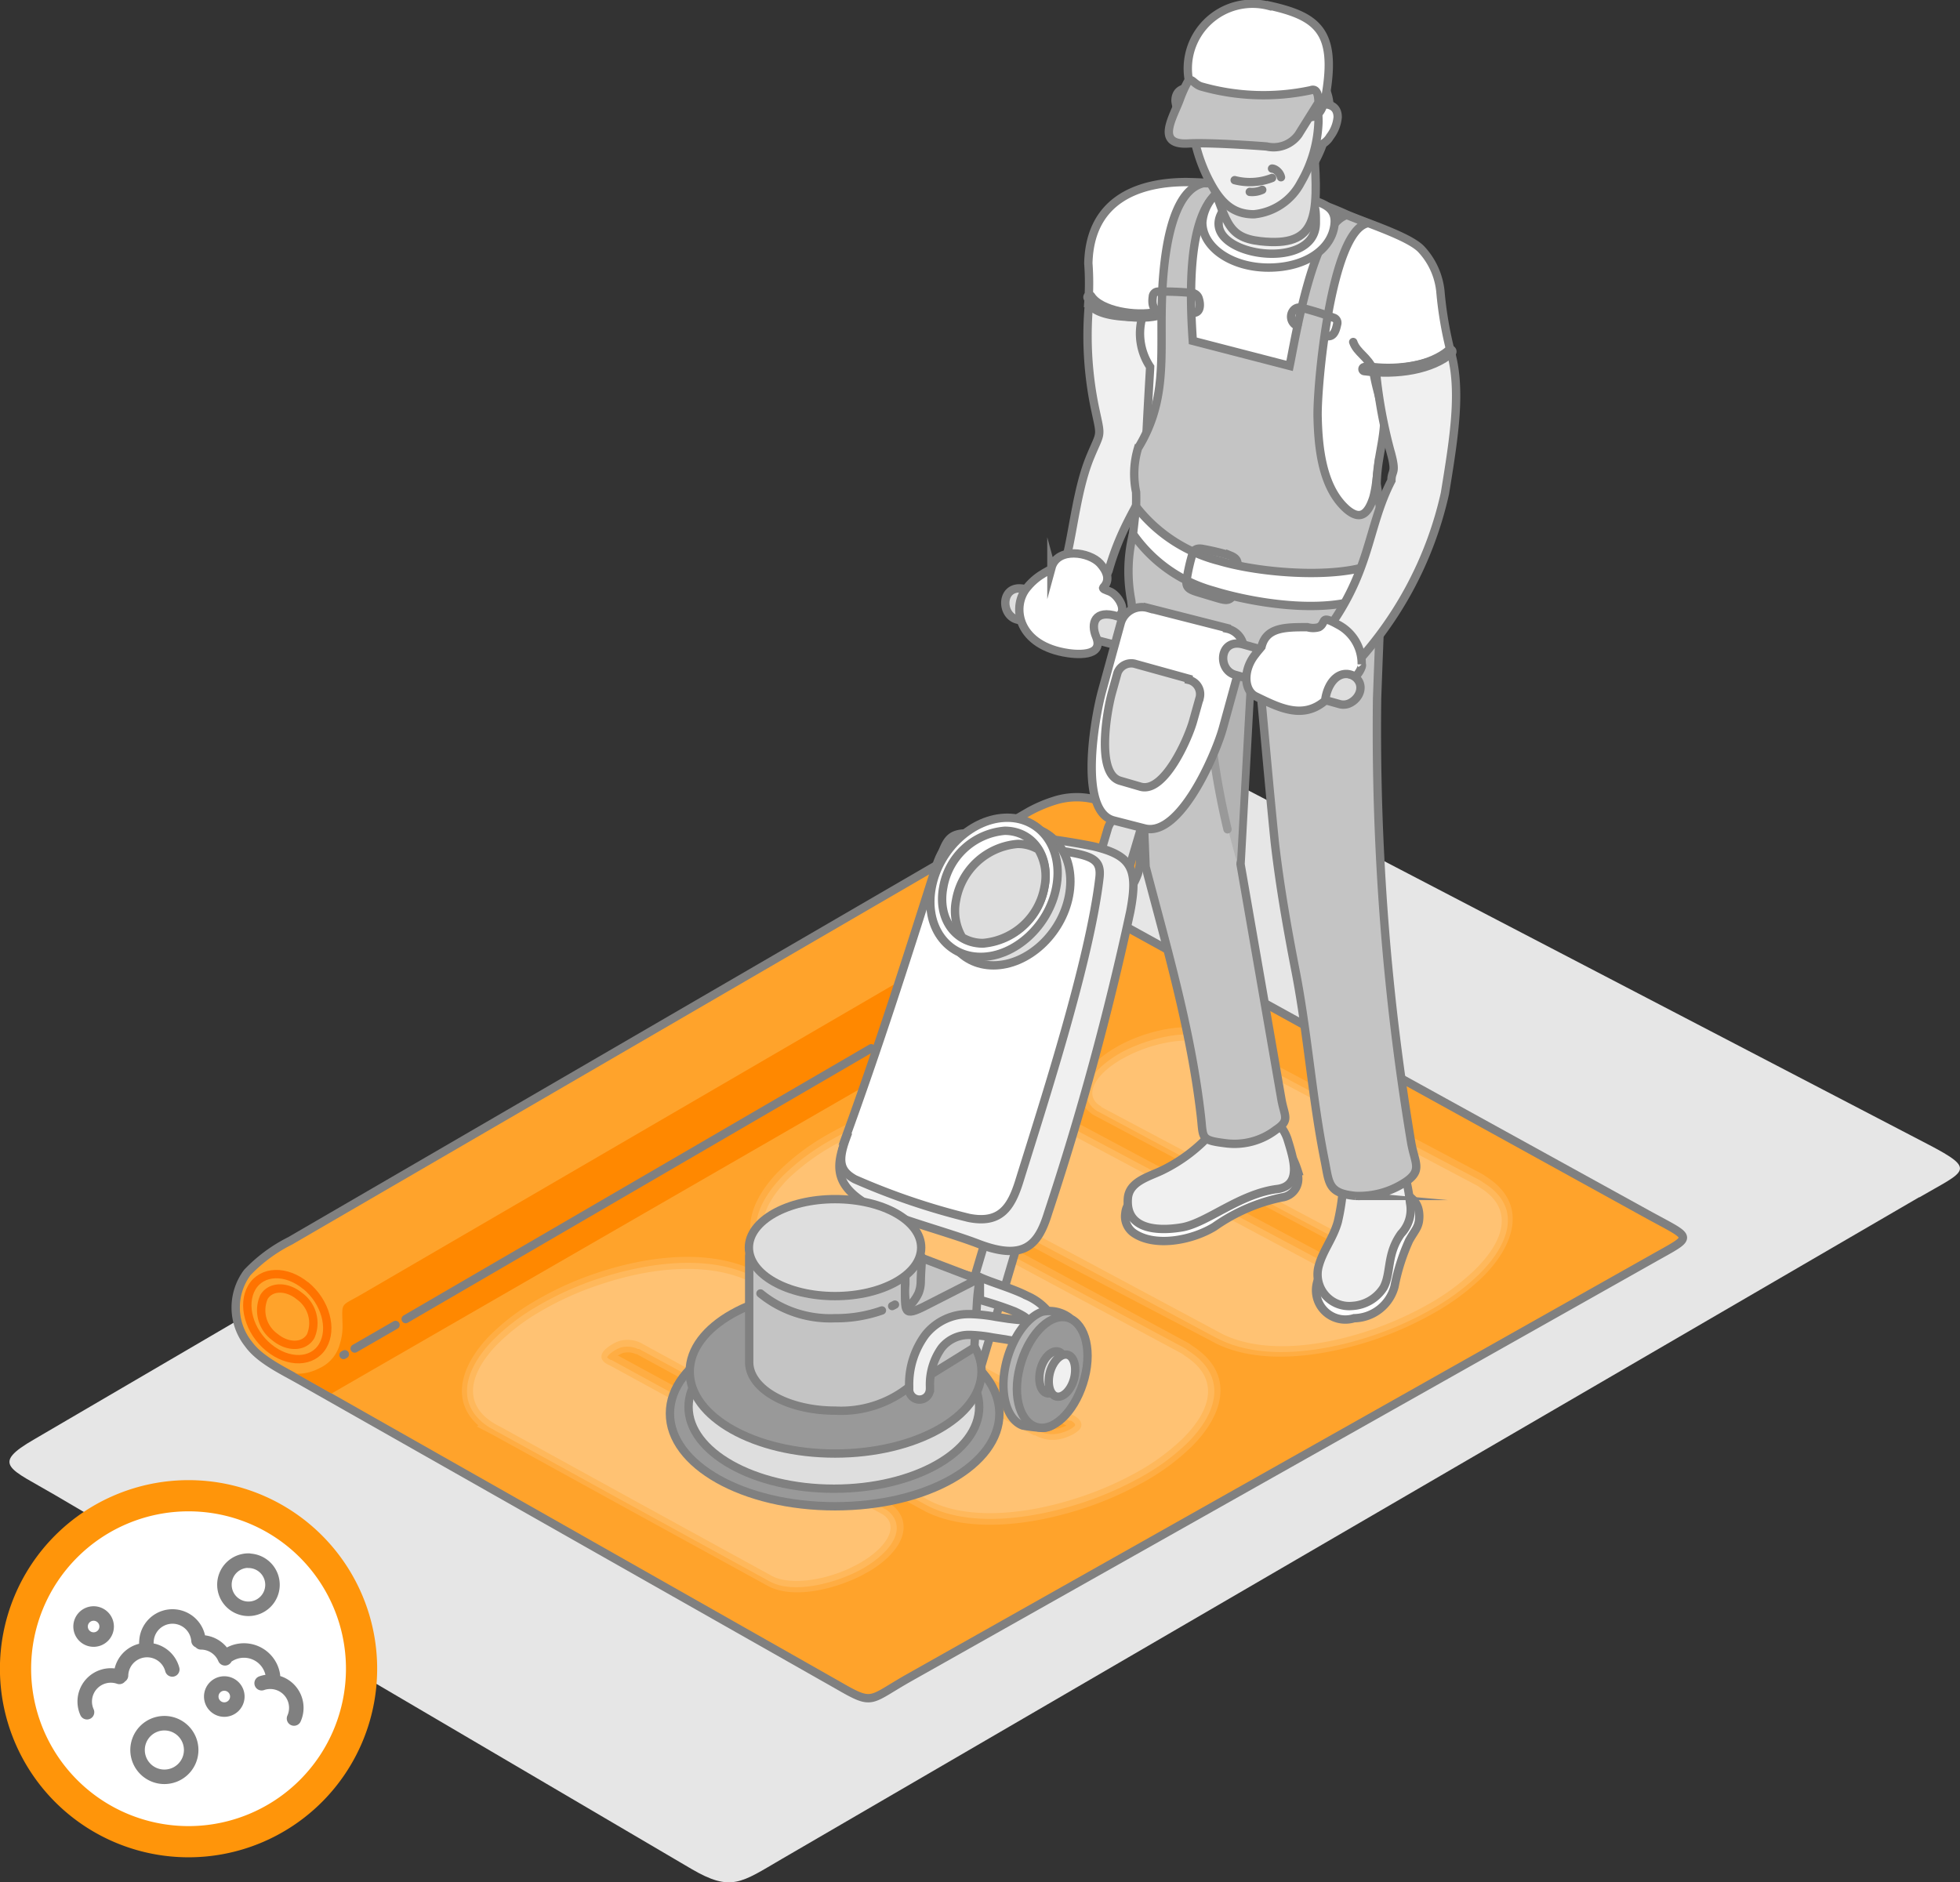
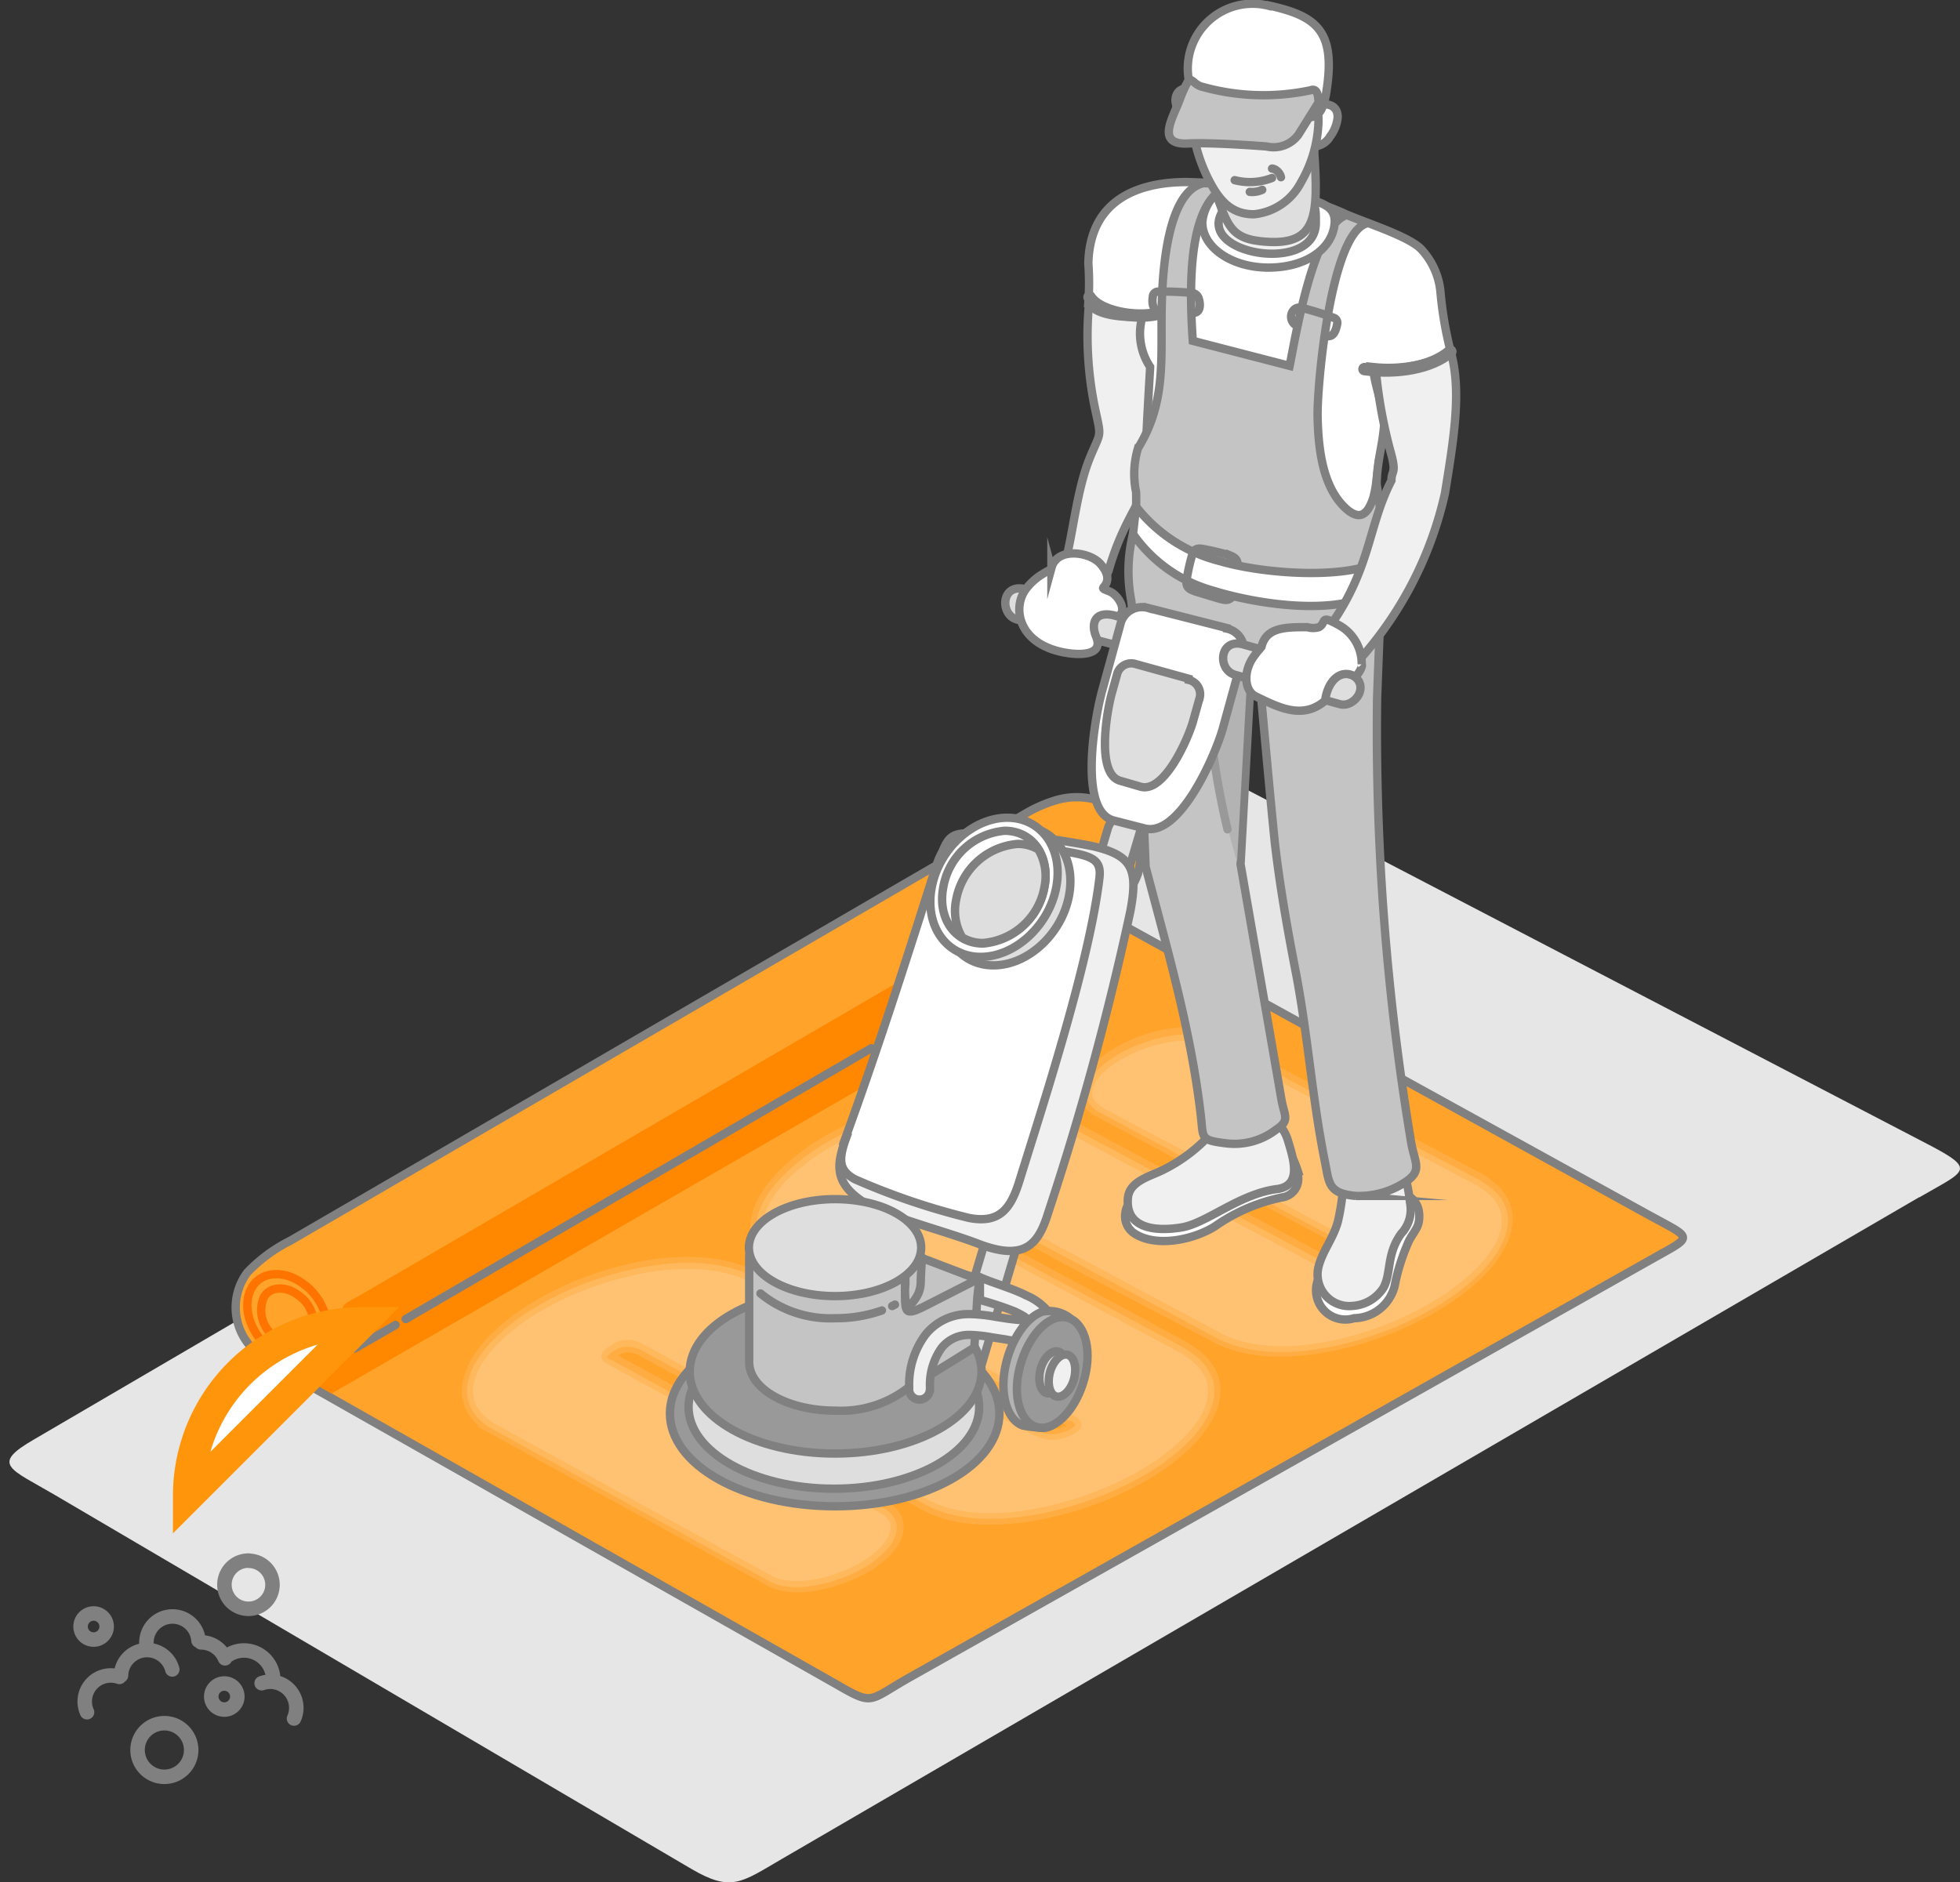
<svg xmlns="http://www.w3.org/2000/svg" viewBox="0 0 133.79 128.51">
  <rect x="0" y="0" width="133.79" height="128.51" fill="#333333" stroke="none" />
  <defs>
    <style>.cls-1{fill:#e6e6e6;}.cls-1,.cls-10,.cls-12,.cls-13,.cls-14,.cls-15,.cls-16,.cls-18,.cls-19,.cls-2,.cls-20,.cls-23,.cls-25,.cls-3,.cls-4,.cls-6,.cls-7,.cls-8{fill-rule:evenodd;}.cls-2,.cls-3,.cls-6{fill:#ffa32b;}.cls-11,.cls-12,.cls-13,.cls-14,.cls-15,.cls-16,.cls-17,.cls-18,.cls-19,.cls-2,.cls-20,.cls-21,.cls-22,.cls-25,.cls-5{stroke:gray;}.cls-11,.cls-17,.cls-2,.cls-20,.cls-24,.cls-3,.cls-5{stroke-linecap:round;stroke-linejoin:round;}.cls-12,.cls-13,.cls-14,.cls-15,.cls-16,.cls-18,.cls-19,.cls-2,.cls-20,.cls-21,.cls-22,.cls-24,.cls-25,.cls-3,.cls-5{stroke-width:0.57px;}.cls-3{stroke:#ff7300;}.cls-4{fill:#f80;}.cls-11,.cls-17,.cls-22,.cls-24,.cls-5{fill:none;}.cls-7{fill:#ffad43;}.cls-8{fill:#ffb85b;}.cls-9{fill:#ffc273;}.cls-10,.cls-13{fill:#fff;}.cls-10{stroke:#ff950a;stroke-width:2.13px;}.cls-10,.cls-12,.cls-13,.cls-14,.cls-15,.cls-16,.cls-18,.cls-19,.cls-21,.cls-22,.cls-25{stroke-miterlimit:22.93;}.cls-11{stroke-width:0.99px;}.cls-12{fill:gray;}.cls-14,.cls-21{fill:#f0f0f0;}.cls-15{fill:#e1e1e1;}.cls-16,.cls-20{fill:#c4c4c4;}.cls-17{stroke-width:0.85px;}.cls-18{fill:#999;}.cls-19{fill:#dedede;}.cls-23,.cls-25{fill:#b3b3b3;}.cls-24{stroke:#999;}</style>
  </defs>
  <title>chistim</title>
  <g id="Слой_2" data-name="Слой 2">
    <g id="Слой_1-2" data-name="Слой 1">
      <path class="cls-1" d="M131,81.74,53.35,126.93c-2.75,1.6-3.43,2.27-6.17.66L3.75,102.07C.65,100.25-.67,100,2.35,98.26L81.44,52l50.15,26.12c3.42,1.78,2.56,1.8-.58,3.63Z" />
      <path class="cls-2" d="M112.82,85.93,62.15,114.49c-2.9,1.63-2.47,2-5,.54L20.52,94.26c-1.19-.68-2.78-1.41-3.56-2.5a4,4,0,0,1-.08-4.88,10.55,10.55,0,0,1,2.94-2.17L70.2,55.43a9.39,9.39,0,0,1,1.8-.77,5,5,0,0,1,2.76-.07,4.1,4.1,0,0,1,2.91,5.08,4.93,4.93,0,0,1-2.42,2.72l.19.1,36.9,20.35c3.24,1.79,3.35,1.47.48,3.09Z" />
      <path class="cls-3" d="M20.88,87.79c-1.34-1.11-3-1.06-3.69.11S17,90.9,18.34,92s3,1.06,3.69-.11.19-3-1.15-4.11Z" />
      <path class="cls-3" d="M20.45,88.5c-.88-.73-2-.7-2.44.07a2.26,2.26,0,0,0,.76,2.72c.88.73,2,.7,2.44-.07a2.26,2.26,0,0,0-.76-2.72Z" />
      <path class="cls-4" d="M20.17,93.75l2.46,1.39L77,63.79l-1.76-1.41,1.94-1.7.5-3.16-53,30.85c-1.43.83-1.34.5-1.3,2a4,4,0,0,1-.18,1.38,2.52,2.52,0,0,1-1.41,1.67,3.22,3.22,0,0,1-1.62.37Z" />
      <path class="cls-5" d="M23.45,92.51l.09-.05m.67-.39L27,90.46m.69-.4L59.47,71.57" />
      <path class="cls-6" d="M51.54,85.93C50,84.08,51,81.59,52.9,79.67a16.07,16.07,0,0,1,3.4-2.53,23,23,0,0,1,4.51-2c3.31-1,7.48-1.59,10.7,0l.3.14,9.62,5.13,9.63,5.13.24.13a1.12,1.12,0,0,0,.52.07l-8.13-4.32-9.07-4.82a2.33,2.33,0,0,1-1.19-1.39c-.52-1.78,1.28-3.29,2.64-4.05,1.86-1,5.16-2,7.14-.92l9.07,4.79,9.07,4.79a2.82,2.82,0,0,1,.35.23c3.27,2,2.1,5.28-.23,7.55A16.7,16.7,0,0,1,98,90.12,24.18,24.18,0,0,1,93.66,92c-3.19,1-7.37,1.69-10.57.25l0,0L82.47,92l-.91-.49h0c3.19,2.06,2.44,5.14.06,7.52a15.87,15.87,0,0,1-3.56,2.6,23.8,23.8,0,0,1-4.43,1.87c-3.11,1-7.35,1.6-10.46.15h0l-.59-.32-1.23-.67a2.21,2.21,0,0,1,.59,1c.54,1.79-1.25,3.33-2.62,4.12-1.87,1.07-5.17,2-7.17.9l-9.26-5.08L33.64,98.5l-.18-.1-.18-.1-1.59-.87.29-.16c-1.56-1.78-.88-4.2,1-6.21a15.15,15.15,0,0,1,3.26-2.54,22.31,22.31,0,0,1,4.36-2c3.32-1.11,7.52-1.72,10.82-.25l.14.06-.38-.21.36-.2Zm11.81,6.78,7.81,4.23.28.15.06,0-8.14-4.4Z" />
      <path class="cls-7" d="M52.2,86c-1.84-1.72-.89-4.19,1-6.08a15.68,15.68,0,0,1,3.31-2.47,22.55,22.55,0,0,1,4.43-1.93c3.2-1,7.3-1.57,10.42,0l.27.13,9.62,5.13,9.63,5.13.26.14a1.52,1.52,0,0,0,1,0,2.37,2.37,0,0,0,.44-.19l.17-.11-8.89-4.73-9.07-4.82a1.93,1.93,0,0,1-1-1.15c-.46-1.56,1.28-2.92,2.45-3.58,1.72-1,4.91-1.89,6.75-.92l9.07,4.79,9.07,4.79a2.46,2.46,0,0,1,.31.2c3,1.9,1.84,4.84-.29,6.91a16.27,16.27,0,0,1-3.33,2.44,23.76,23.76,0,0,1-4.31,1.89c-3.14,1-7.34,1.68-10.46.18h0l-.39-.21L73,86.48,63.4,81.32l-.2-.12a1.31,1.31,0,0,0-.88-.12,1.46,1.46,0,0,0-.33.14h0l-.14.09,9.46,5.08L81,91.63a2.23,2.23,0,0,1,.35.23c3,1.91,2.2,4.7,0,6.9a15.44,15.44,0,0,1-3.47,2.53,23.32,23.32,0,0,1-4.35,1.83c-3.06.95-7.33,1.59-10.35.08h0l-.39-.21-9.67-5.27-9.66-5.27-.06,0a1.29,1.29,0,0,0-.85-.08,1.6,1.6,0,0,0-.34.16l-.06,0,9.2,5,9.25,5.05a2,2,0,0,1,1,1.15c.47,1.57-1.25,3-2.43,3.64-1.74,1-4.91,1.92-6.77.9l-9.26-5.08-9.25-5.09-.18-.1-.17-.09-1-.52.12-.06c-1.88-1.65-1.24-4,.63-6a14.77,14.77,0,0,1,3.17-2.47,21.91,21.91,0,0,1,4.28-1.95c3.22-1.08,7.33-1.69,10.54-.26a3.52,3.52,0,0,1,.39.18l9.66,5.23L71,97.3l.31.17a1.85,1.85,0,0,0,1.13,0,2.42,2.42,0,0,0,.35-.14l-9.68-5.23-9.71-5.25L52,86.13,52.2,86Z" />
      <path class="cls-8" d="M52.93,86.1c-2.27-1.58-1.29-4,.54-5.85a15.26,15.26,0,0,1,3.22-2.4,22.13,22.13,0,0,1,4.35-1.89c3.1-1,7.11-1.54,10.13,0l.24.11L81,81.17l9.62,5.13.22.12h0a1.93,1.93,0,0,0,1.4.08,2.76,2.76,0,0,0,.51-.22,2.28,2.28,0,0,0,.44-.32c.16-.15.18-.23,0-.35l-.13-.06-9.07-4.82L75,75.91a1.52,1.52,0,0,1-.79-.9c-.39-1.32,1.29-2.56,2.25-3.11,1.59-.89,4.66-1.81,6.36-.91l9.07,4.79L101,80.57a2.09,2.09,0,0,1,.27.18c2.82,1.74,1.59,4.4-.34,6.28a15.87,15.87,0,0,1-3.24,2.38,23.33,23.33,0,0,1-4.24,1.86c-3.09,1-7.32,1.68-10.34.11h0l-.2-.1-9.63-5.16L63.6,81l-.19-.12a1.71,1.71,0,0,0-1.21-.16,1.9,1.9,0,0,0-.45.2,2.06,2.06,0,0,0-.45.33s-.15.16-.15.22l0,0h0l.2.11,9.7,5.21L80.79,92a1.82,1.82,0,0,1,.3.2c2.77,1.76,2,4.27,0,6.28a15.06,15.06,0,0,1-3.38,2.46,23,23,0,0,1-4.28,1.8c-3,.93-7.31,1.59-10.23,0h0l-.2-.11-9.67-5.27L43.62,92.1l-.08,0a1.69,1.69,0,0,0-1.16-.1,1.94,1.94,0,0,0-.42.2,2.14,2.14,0,0,0-.41.31s-.11.13-.1.17.18.14.23.17l.06,0h0l.09.05,9.25,5.05L60.36,103a1.56,1.56,0,0,1,.79.91c.4,1.34-1.26,2.61-2.24,3.17-1.6.92-4.66,1.83-6.37.89l-9.26-5.08L34,97.78l-.19-.1-.15-.09-.31-.17h0c-2.29-1.51-1.66-3.84.18-5.8a14.36,14.36,0,0,1,3.08-2.4,21.51,21.51,0,0,1,4.2-1.91C44,86.26,48,85.64,51.1,87a2.9,2.9,0,0,1,.36.16l9.66,5.23,9.66,5.23.33.18a2.22,2.22,0,0,0,1.42,0,2.84,2.84,0,0,0,.51-.21,2,2,0,0,0,.3-.21c.15-.15-.11-.31-.24-.39L73,97l-9.71-5.25-9.71-5.25-.66-.36,0,0Z" />
      <path class="cls-9" d="M75.19,75.55c-1.24-.66-.59-2.14,1.47-3.29s4.73-1.56,6-.91l9.07,4.79,9.07,4.79a1.63,1.63,0,0,1,.23.16c2.32,1.42,1.7,3.61-.4,5.65a15.45,15.45,0,0,1-3.16,2.32,23,23,0,0,1-4.16,1.83c-3.67,1.2-7.6,1.51-10.22,0h0l-9.63-5.16L63.79,80.6l-.17-.11a2.09,2.09,0,0,0-1.54-.19,2.24,2.24,0,0,0-.52.24,2.48,2.48,0,0,0-.55.41c-.33.34-.39.72.09,1l.08,0h0l9.7,5.21,9.71,5.21a1.45,1.45,0,0,1,.25.17c2.43,1.53,1.9,3.67-.09,5.66a14.84,14.84,0,0,1-3.29,2.39,22.71,22.71,0,0,1-4.2,1.77c-3.68,1.15-7.63,1.4-10.11-.07h0L53.48,97l-9.66-5.27-.09-.05a2.07,2.07,0,0,0-1.47-.12,2.33,2.33,0,0,0-.5.24,2.55,2.55,0,0,0-.5.38c-.31.34-.31.72.27,1l.13.06h0l9.25,5.05,9.25,5.05c1.24.68.59,2.19-1.46,3.37s-4.72,1.58-6,.89l-9.26-5.08-9.25-5.09h0c-2.66-1.28-2.29-3.46-.36-5.53a14.12,14.12,0,0,1,3-2.33A20.91,20.91,0,0,1,41,87.69c3.45-1.16,7.2-1.52,10-.28a2.53,2.53,0,0,1,.31.14l9.66,5.23L70.58,98h0l.09,0a2.47,2.47,0,0,0,2,.17,3.43,3.43,0,0,0,.59-.25,2.45,2.45,0,0,0,.38-.27c.29-.29.25-.67-.33-1l-.12-.06-9.71-5.25-9.71-5.25h0c-2.56-1.29-2-3.51,0-5.58A15.23,15.23,0,0,1,56.9,78.2a22,22,0,0,1,4.27-1.86c3.48-1.1,7.18-1.39,9.84,0l.21.1,9.62,5.13,9.62,5.13h0l0,0a2.35,2.35,0,0,0,1.91.2,3.34,3.34,0,0,0,.59-.26,2.75,2.75,0,0,0,.52-.38.58.58,0,0,0-.07-1l-.13-.06-9.07-4.82-9.07-4.82Z" />
-       <path class="cls-10" d="M12.87,102.12A11.81,11.81,0,1,1,1.06,113.93a11.81,11.81,0,0,1,11.81-11.81Z" />
+       <path class="cls-10" d="M12.87,102.12a11.81,11.81,0,0,1,11.81-11.81Z" />
      <path class="cls-11" d="M10,112.39a1.8,1.8,0,0,1,0-.38,1.78,1.78,0,0,1,3.55,0m.17.12a1.78,1.78,0,0,1,1.64,1.09m0-.06a2,2,0,0,1,3.27,1.23m-10.37,0a1.78,1.78,0,0,1,3.5-.41M5.94,116.9a1.78,1.78,0,0,1,2.21-2.41m-1.76-4.33a.89.89,0,1,1-.89.89.89.89,0,0,1,.89-.89Zm4.83,7.49a1.83,1.83,0,1,1-1.83,1.83,1.83,1.83,0,0,1,1.83-1.83Zm4.09-2.71a.89.89,0,1,1-.89.89.89.89,0,0,1,.89-.89Zm4.76,2.39a1.78,1.78,0,0,0-2.21-2.41m-.9-8.36a1.64,1.64,0,1,1-1.64,1.64A1.64,1.64,0,0,1,17,106.55Z" />
-       <path class="cls-12" d="M85.89,5c-2.38,0-3.44-.63-3.44,2.45a11.18,11.18,0,0,0,1.12,3.88c.77,1.53,1.6,2.43,3.12,2.43,1.33,0,2-1,2.77-2.23a8.29,8.29,0,0,0,1.3-4C90.76,4.51,88.27,5,85.89,5Z" />
      <path class="cls-13" d="M81.29,6c.62,0,1.2.23,1.2.89s-.21,1.94-.83,1.94a1.35,1.35,0,0,1-.89-.65,2.54,2.54,0,0,1-.53-1.29c0-.66.43-.89,1-.89Z" />
      <path class="cls-14" d="M79,19.61c-1.46,0-3.16.64-4.62.68a24.26,24.26,0,0,0,.41,7.8c.39,1.81.35,1.37-.36,3.08-.9,2.16-1.15,5-1.66,7a1.57,1.57,0,0,0,.05,1c.48,1.59,2.1,1.59,2.85-.2.9-3.16,2.12-4.62,3.43-7.39a5.41,5.41,0,0,0,.52-2.44c-.06-2.21.12-6.89-.63-9.6Z" />
      <path class="cls-13" d="M74.32,20.69c.45.86,2.33,1,3.66.94.33,0-.23.05,0,0a4.1,4.1,0,0,0,.53,3.42c0,.06-.33,5.48-.3,6.12,4.71,1.61,10,3.22,14.73,4.84.85-1.2.65-1.62,1.05-2-.14-2.21.37-3.31.49-5,.06-.93-.7-2.79-.75-3.95a9.62,9.62,0,0,0,5.32-.95,25.44,25.44,0,0,1-.73-4.24A4.94,4.94,0,0,0,97,17c-.85-.87-3.73-1.77-5.07-2.35A21.65,21.65,0,0,0,86.62,13,34.83,34.83,0,0,0,81,12.43c-3,0-6.59,1-6.71,5.54a18.62,18.62,0,0,1,0,2.72Z" />
      <path class="cls-13" d="M88.52,80a1.27,1.27,0,0,1-1,1.75,12.29,12.29,0,0,0-4.62,2c-1.55.95-4.11,1.43-5.54.41a1.38,1.38,0,0,1-.54-1.35c.1-1.15,1.91-1.9,2.78-2.33,2.33-1.15,7.32-5.86,9-.49Z" />
      <path class="cls-13" d="M95.38,80.64l-3.29.82a17.11,17.11,0,0,1-.6,3c-.31,1.14-1.23,1.7-1.48,2.81A2,2,0,0,0,92.43,90a2.91,2.91,0,0,0,2.76-2.16,13.91,13.91,0,0,1,1-3.15c.42-.75.68-.91.69-1.63,0-1.49-1.22-1.32-1.5-2.39Z" />
      <path class="cls-14" d="M82.79,77.29l4.61-.4a2.77,2.77,0,0,1,.52,1c.38,1.24.94,3-.66,3.28-2.62.3-4.86,2.34-6.6,2.63s-3.85.11-3.67-2c.1-1.15,1.48-1.47,2.35-1.9a10.92,10.92,0,0,0,3.44-2.63Z" />
      <path class="cls-14" d="M95.71,79.5l-4,1a15.38,15.38,0,0,1-.39,2.92c-.32,1.14-1,1.92-1.3,3a2.16,2.16,0,0,0,2.3,2.74,2.7,2.7,0,0,0,2.12-1.25c.54-1,.19-2.27,1.2-3.68a2.39,2.39,0,0,0,.61-2.11,12.83,12.83,0,0,0-.57-2.64Z" />
      <path class="cls-15" d="M75.59,56.67,65.09,92l1.48,2.64,1.92-6.44,9.34-31.46c.35-1.37-1.82-1.69-2.24-.08Z" />
      <path class="cls-16" d="M77.68,30.6a6.13,6.13,0,0,0-.13,3,15.42,15.42,0,0,1-.15,2.63A10.55,10.55,0,0,0,77.22,41c.23,1.94.38,3.78.47,5.88l.2,4.47.31,7.83c1.46,5.59,3.09,11.11,3.77,17,.18,1.53-.07,1.66,1.73,1.88a4.65,4.65,0,0,0,3.4-.93c1-.66.56-.92.36-2.13L84.68,59l.67-12.3.67.18c.33,3.56.64,7.11,1,10.66.35,3,.84,5.79,1.42,8.78.84,4.33,1.12,8.66,2,13,.29,1.48.23,2.16,2.1,2.33a5.76,5.76,0,0,0,3.47-1c1.09-.77.56-1.26.32-2.63A170.74,170.74,0,0,1,94,47.7q.07-2,.15-4c.14-3.77.46-7.23-.21-10.75a8.07,8.07,0,0,1-.19,1c-.42,1.33-1,1.51-1.81.83-1.69-1.48-1.95-4.2-2-6.32s.91-12.71,3.42-13.22l-1.43-.56c-2.28.71-3.5,8.36-3.9,10.3l-6.61-1.71c-.34-4.92-.08-9.78,2.57-10.6a10.64,10.64,0,0,0-1.85-.16C80,13,79.38,17.18,79.3,20.89c-.08,3.55.34,6.53-1.62,9.71Z" />
      <path class="cls-13" d="M94.3,40.18q0-1,0-1.94c-2.19,1.32-7.87,1-11.07.06a10.47,10.47,0,0,1-5.68-3.71l-.21,1.87a9.88,9.88,0,0,0,5.48,3.87c3.24,1,8.9,1.8,11.48-.16Z" />
      <path class="cls-17" d="M78.94,21.44c-1.38.31-3.87-.06-4.57-1.15" />
      <path class="cls-14" d="M93.91,25.36a10.43,10.43,0,0,0,5.14-1.26c.71,2.62.2,5.79-.42,9.59A25.3,25.3,0,0,1,92,45.89c-1-1.07-.85-1.27-1.81-2.34,3.44-4.4,3.07-7.41,4.79-10.74,0-.7.34-.44,0-1.75a33.23,33.23,0,0,1-1.06-5.7Z" />
      <path class="cls-17" d="M99,24c-1.28,1.1-3.6,1.5-5.86,1.2" />
-       <path class="cls-5" d="M92.37,23.35c.25.74,1,1,1.38,1.92" />
      <path class="cls-18" d="M57,90.16c-6.22,0-11.27,2.84-11.27,6.34s5,6.34,11.27,6.34S68.22,100,68.22,96.51s-5-6.34-11.27-6.34Z" />
      <path class="cls-19" d="M57,90.47C51.48,90.47,47,93,47,96.06s4.44,5.58,9.92,5.58,9.92-2.5,9.92-5.58S62.44,90.47,57,90.47Z" />
      <path class="cls-18" d="M57,88.06c-5.48,0-9.92,2.5-9.92,5.59s4.44,5.59,9.92,5.59S67,96.73,67,93.64,62.51,88.06,57,88.06Z" />
      <path class="cls-14" d="M57.73,77.77c-.58,1.6-.88,2.92,1.16,4.26,1.55,1,5.6,2,7.95,2.91,3.14,1.18,4.05,0,4.71-2.14a198.84,198.84,0,0,0,5.6-20.55c.56-2.92.13-3.84-2.53-4.47A43.83,43.83,0,0,0,67,56.93c-2.06-.13-2.29,0-2.92,1.95-2,6.3-4,12.68-6.3,18.89Z" />
      <path class="cls-16" d="M62.17,94.58l.18,0L66.51,92l.18-3.08c.11-1.91.56-1.47-1.45-2.07l-2.61-.78c-1.23-.37-7.9-3-8-2.94-.55-.39-3.49,2.13-3.49,2.62V93c0,1.83,2.63,3.31,5.88,3.31a7.45,7.45,0,0,0,5.14-1.7Z" />
      <path class="cls-20" d="M62.8,85.84l3.93,1.5-3.49,1.78c-1.64.84-1.44.45-1.46-1.34,0-.42,0-.21,0-.64l1-1.3Z" />
      <path class="cls-13" d="M57.73,77.77c-.56,1.54-.37,2.19.62,2.74a46.83,46.83,0,0,0,7.78,2.64c2.15.43,2.89-.71,3.45-2.51,1.69-5.44,4.8-15,5.47-20.72.14-1.22-.48-1.48-2.37-1.79s-3.91-.4-6-.52-2.29,0-2.92,1.95c-2,6.3-3.82,12-6.08,18.22Z" />
      <path class="cls-19" d="M69.63,56.41c-2.35,0-4.66,2.12-5.16,4.75s1,4.75,3.34,4.75,4.66-2.12,5.16-4.75-1-4.75-3.34-4.75Z" />
      <path class="cls-13" d="M68.76,55.83c-2.35,0-4.66,2.12-5.16,4.75s1,4.75,3.34,4.75,4.66-2.12,5.16-4.75-1-4.75-3.34-4.75Z" />
      <path class="cls-20" d="M62.8,85.84l.13,0c0,.32-.06.84-.08,1.69a2.11,2.11,0,0,1-.16.78,2.89,2.89,0,0,1-.79,1,5.14,5.14,0,0,1-.1-1.62c0-.42,0-.21,0-.64l1-1.3Z" />
      <path class="cls-19" d="M57,81.87c-3.25,0-5.88,1.48-5.88,3.31s2.63,3.31,5.88,3.31,5.88-1.48,5.88-3.31S60.28,81.87,57,81.87Z" />
      <path class="cls-13" d="M68.58,56.72a4.66,4.66,0,0,0-4.19,3.85c-.41,2.13.8,3.85,2.71,3.85a4.66,4.66,0,0,0,4.19-3.85c.41-2.13-.8-3.85-2.71-3.85Z" />
      <path class="cls-19" d="M65.68,64a2.74,2.74,0,0,0,1.43.38,4.66,4.66,0,0,0,4.19-3.85A3.58,3.58,0,0,0,70.88,58a2.74,2.74,0,0,0-1.43-.38,4.66,4.66,0,0,0-4.19,3.85A3.59,3.59,0,0,0,65.68,64Z" />
      <path class="cls-21" d="M63.47,94.93a.71.71,0,0,1-1.41,0v-.28a5.7,5.7,0,0,1,1.1-3.51,3.75,3.75,0,0,1,3-1.42h.14a11.12,11.12,0,0,1,1.69.19l.85.13c1,.12,2,.25.43-.5a23.77,23.77,0,0,0-2.38-.79l0-1.55c.89.4,2.17.74,3.22,1.27a3.88,3.88,0,0,1,1.57,1.24,1.14,1.14,0,0,1,.19,1,1.08,1.08,0,0,1-.76.74,6.11,6.11,0,0,1-2.46,0l-.91-.14a10.22,10.22,0,0,0-1.49-.17h-.1a2.37,2.37,0,0,0-1.88.89,4.32,4.32,0,0,0-.79,2.65v.24Z" />
      <path class="cls-19" d="M80.06,42.84,70,40.23c-1.69-.44-1.76,1.76-.57,2.07l10.1,2.61a1.24,1.24,0,0,0,1.37-.74h0c.27-.51-.2-1.17-.8-1.32Z" />
      <path class="cls-22" d="M84.48,38.63c0-.26,0-.5-.49-.7a17.45,17.45,0,0,0-1.87-.45c-.35-.07-.58,0-.7.26A13.52,13.52,0,0,0,81,39.58c-.08.55.19.68.81.87l1.23.37c.62.18.83.23,1.12-.13" />
      <path class="cls-13" d="M71.77,38.77c.39-1.44,2.6-1.09,3.32-.3.47.52.72,1.13.23,1.63-.11.11.2.19.42.28.59.23,1.29,1.38.54,1.7-1.57-.5-1.84.49-1.46,1.39.59,1.42-1.44,1.23-2.22,1.07-3.21-.62-3.54-3.21-2.48-4.44.82-1,1.7-1.15,1.65-1.33Z" />
      <path class="cls-22" d="M81.46,21.36c.5,0,.5-.59.36-1a.53.53,0,0,0-.45-.36,20.47,20.47,0,0,0-2.3-.09.36.36,0,0,0-.38.35c-.07.49,0,1,.6,1m9.28,1a.68.68,0,0,1-.29-1.06.53.53,0,0,1,.54-.19,20.5,20.5,0,0,1,2.2.68.36.36,0,0,1,.25.46c-.1.49-.29,1-.89.73" />
      <path class="cls-13" d="M89.5,13.69a31.35,31.35,0,0,0-5.36-1.11,3,3,0,0,0-2.07,2.6c0,1.71,2,3.09,4.52,3.09s4.35-1.25,4.51-3c.09-1-.59-1.34-1.6-1.63Z" />
      <path class="cls-14" d="M86.62,13a3.74,3.74,0,0,0-3.19,1.47c-1.75,2.92,6.39,4.27,6.39.75,0-1.33.09-2.22-3.2-2.22Z" />
      <path class="cls-19" d="M82.44,11.76c1.8,0,5.45-1.52,7.26-1.52.31,4.56.25,6.66-3.66,6.23-2.43-.27-2.28-1.53-3.6-4.71Z" />
      <path class="cls-13" d="M90.27,7.14c-.62,0-1.2.23-1.2.89s.21,1.94.83,1.94a1.35,1.35,0,0,0,.89-.65A2.54,2.54,0,0,0,91.31,8c0-.66-.43-.89-1-.89Z" />
      <path class="cls-14" d="M85.66,2.74c-2.38,0-4.31,2.5-4.31,5.58a11.18,11.18,0,0,0,1.12,3.88c.77,1.53,1.6,2.43,3.12,2.43a4.06,4.06,0,0,0,3.21-2.17A8.81,8.81,0,0,0,90,8.31C90,5.23,88,2.74,85.66,2.74Z" />
      <path class="cls-13" d="M86.62.4a4.42,4.42,0,0,0-5.43,5.26c.66,3.72,1.35,1.64,4.4,1.64S90,9.38,90.52,6.38c.7-4.26-.61-5.27-3.89-6Z" />
      <path class="cls-16" d="M86.46,10a2.1,2.1,0,0,0,2.18-.82C88.75,9,90,7,90,7c0-.49-.1-1-.53-.84a15.46,15.46,0,0,1-7.42-.24c-.58-.14-.73-.74-1-.29a8.22,8.22,0,0,0-.52,1.17c-.44,1.2-1.66,3.07.49,3C82.64,9.7,86.46,10,86.46,10Z" />
      <path class="cls-23" d="M84.44,58.87l.69-12.54a4.14,4.14,0,0,1-1.92-.81c-1.09-.83-1-.47-.84,1.1a53.49,53.49,0,0,0,2.07,12.25Z" />
      <path class="cls-24" d="M84.78,46.24a6,6,0,0,1-1.87-.89c-.74-.57-.62.31-.54,1.27a54.36,54.36,0,0,0,1.42,10" />
      <path class="cls-13" d="M83.75,42.88l-5.38-1.37a1.51,1.51,0,0,0-1.86,1l-1.28,4.66c-.49,1.77-1.66,8.23.8,8.85l2.1.54c2.43.62,4.86-5.1,5.34-6.83l1.4-5.09a1.44,1.44,0,0,0-1.12-1.72Z" />
      <path class="cls-19" d="M81.14,46.34l-3.61-1a1,1,0,0,0-1.25.6l-.38,1.36c-.33,1.18-1.11,5.49.54,6l1.41.41c1.63.47,3.27-3.32,3.59-4.47l.46-1.64a1,1,0,0,0-.76-1.18Z" />
      <path class="cls-19" d="M92,46l-7.13-2c-1.64-.46-1.8,1.72-.57,2.07l7.13,2a1,1,0,0,0,.78-.1c.82-.46,1-1.62-.21-2Z" />
      <path class="cls-13" d="M90.45,47.84c.19-1.42,1.1-2.17,2-1.67.15.09.61-.68.5-.81a3,3,0,0,0-1.63-2.72c-1.26-.7-.75-.12-1.29.18a1.41,1.41,0,0,1-.79,0c-1.5,0-2.81,0-3.13,1.34-.31.38-.16.18-.46.57-.86,1.12-.69,2.47.08,2.82C87.24,48.28,88.91,49.17,90.45,47.84Z" />
      <path class="cls-25" d="M71.19,89.54c-1.15.38-2.24,2-2.59,3.89s.19,3.53,1.22,3.9a11.79,11.79,0,0,0,1.35.16c1.32,0,1.82-1.87,2.21-4.06.31-1.74.31-2.88-.4-3.48a2.29,2.29,0,0,0-1.79-.4Z" />
      <path class="cls-18" d="M72.53,89.92c-1.26,0-2.58,1.69-3,3.78s.34,3.78,1.59,3.78,2.58-1.69,3-3.78-.34-3.78-1.59-3.78Z" />
      <path class="cls-19" d="M72.11,92.26c-.48,0-1,.65-1.13,1.44s.13,1.44.61,1.44,1-.65,1.13-1.44-.13-1.44-.61-1.44Z" />
      <path class="cls-14" d="M72.75,92.48c-.48,0-1,.65-1.13,1.44s.13,1.44.61,1.44,1-.65,1.13-1.44-.13-1.44-.61-1.44Z" />
      <path class="cls-5" d="M51.91,88.31A7.52,7.52,0,0,0,57,90a9.42,9.42,0,0,0,3.2-.53m.7-.3.19-.1M84.28,12.3a4.17,4.17,0,0,0,2.55-.15m0-.64c.2,0,.53.24.61.59m-2.13,1a1.67,1.67,0,0,0,.85-.14" />
    </g>
  </g>
</svg>